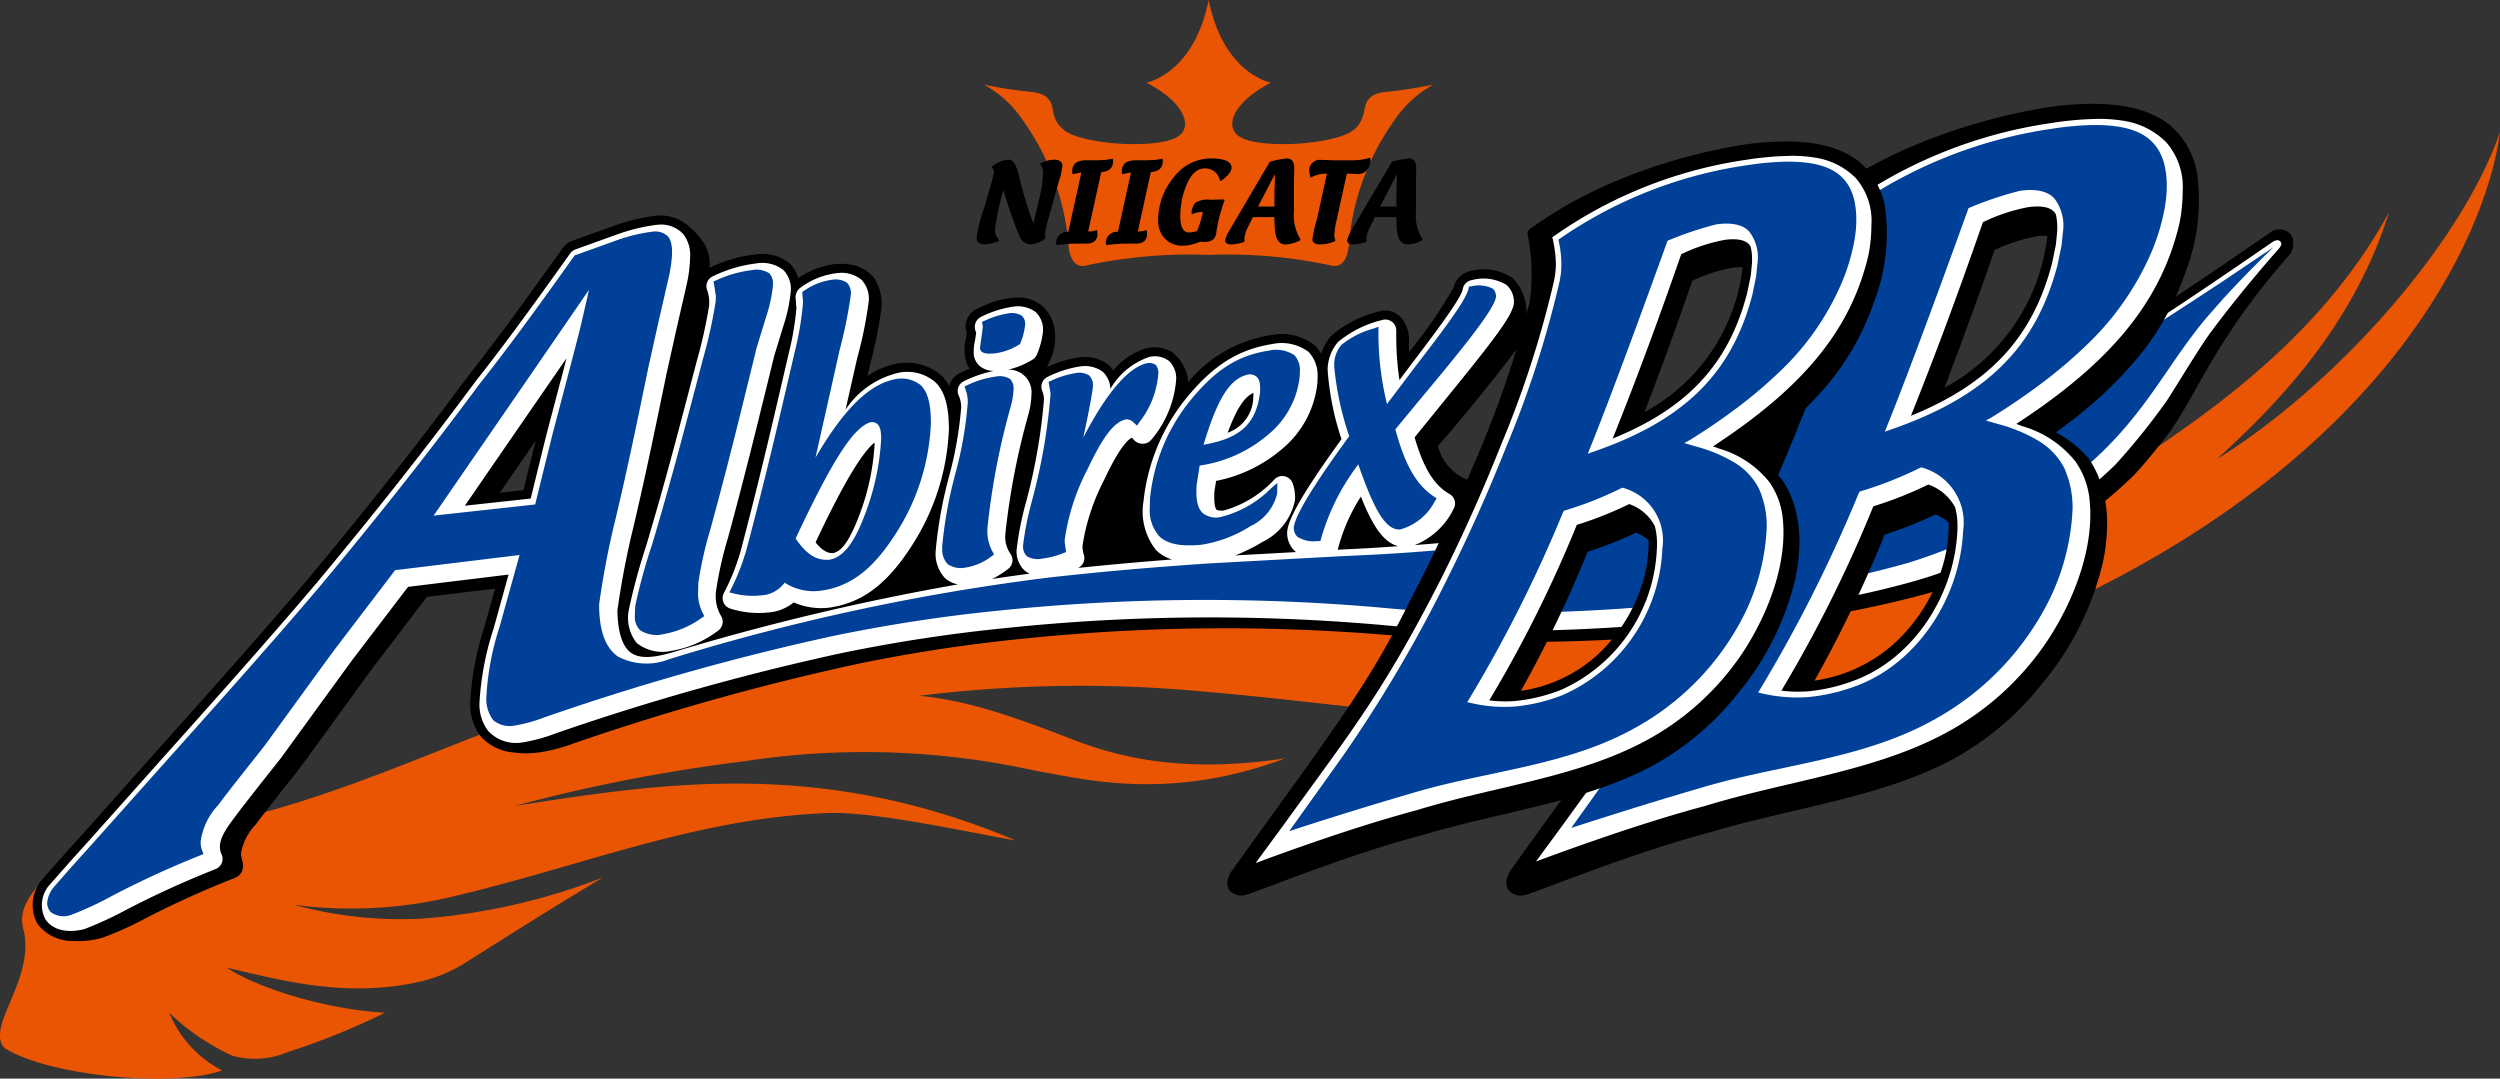
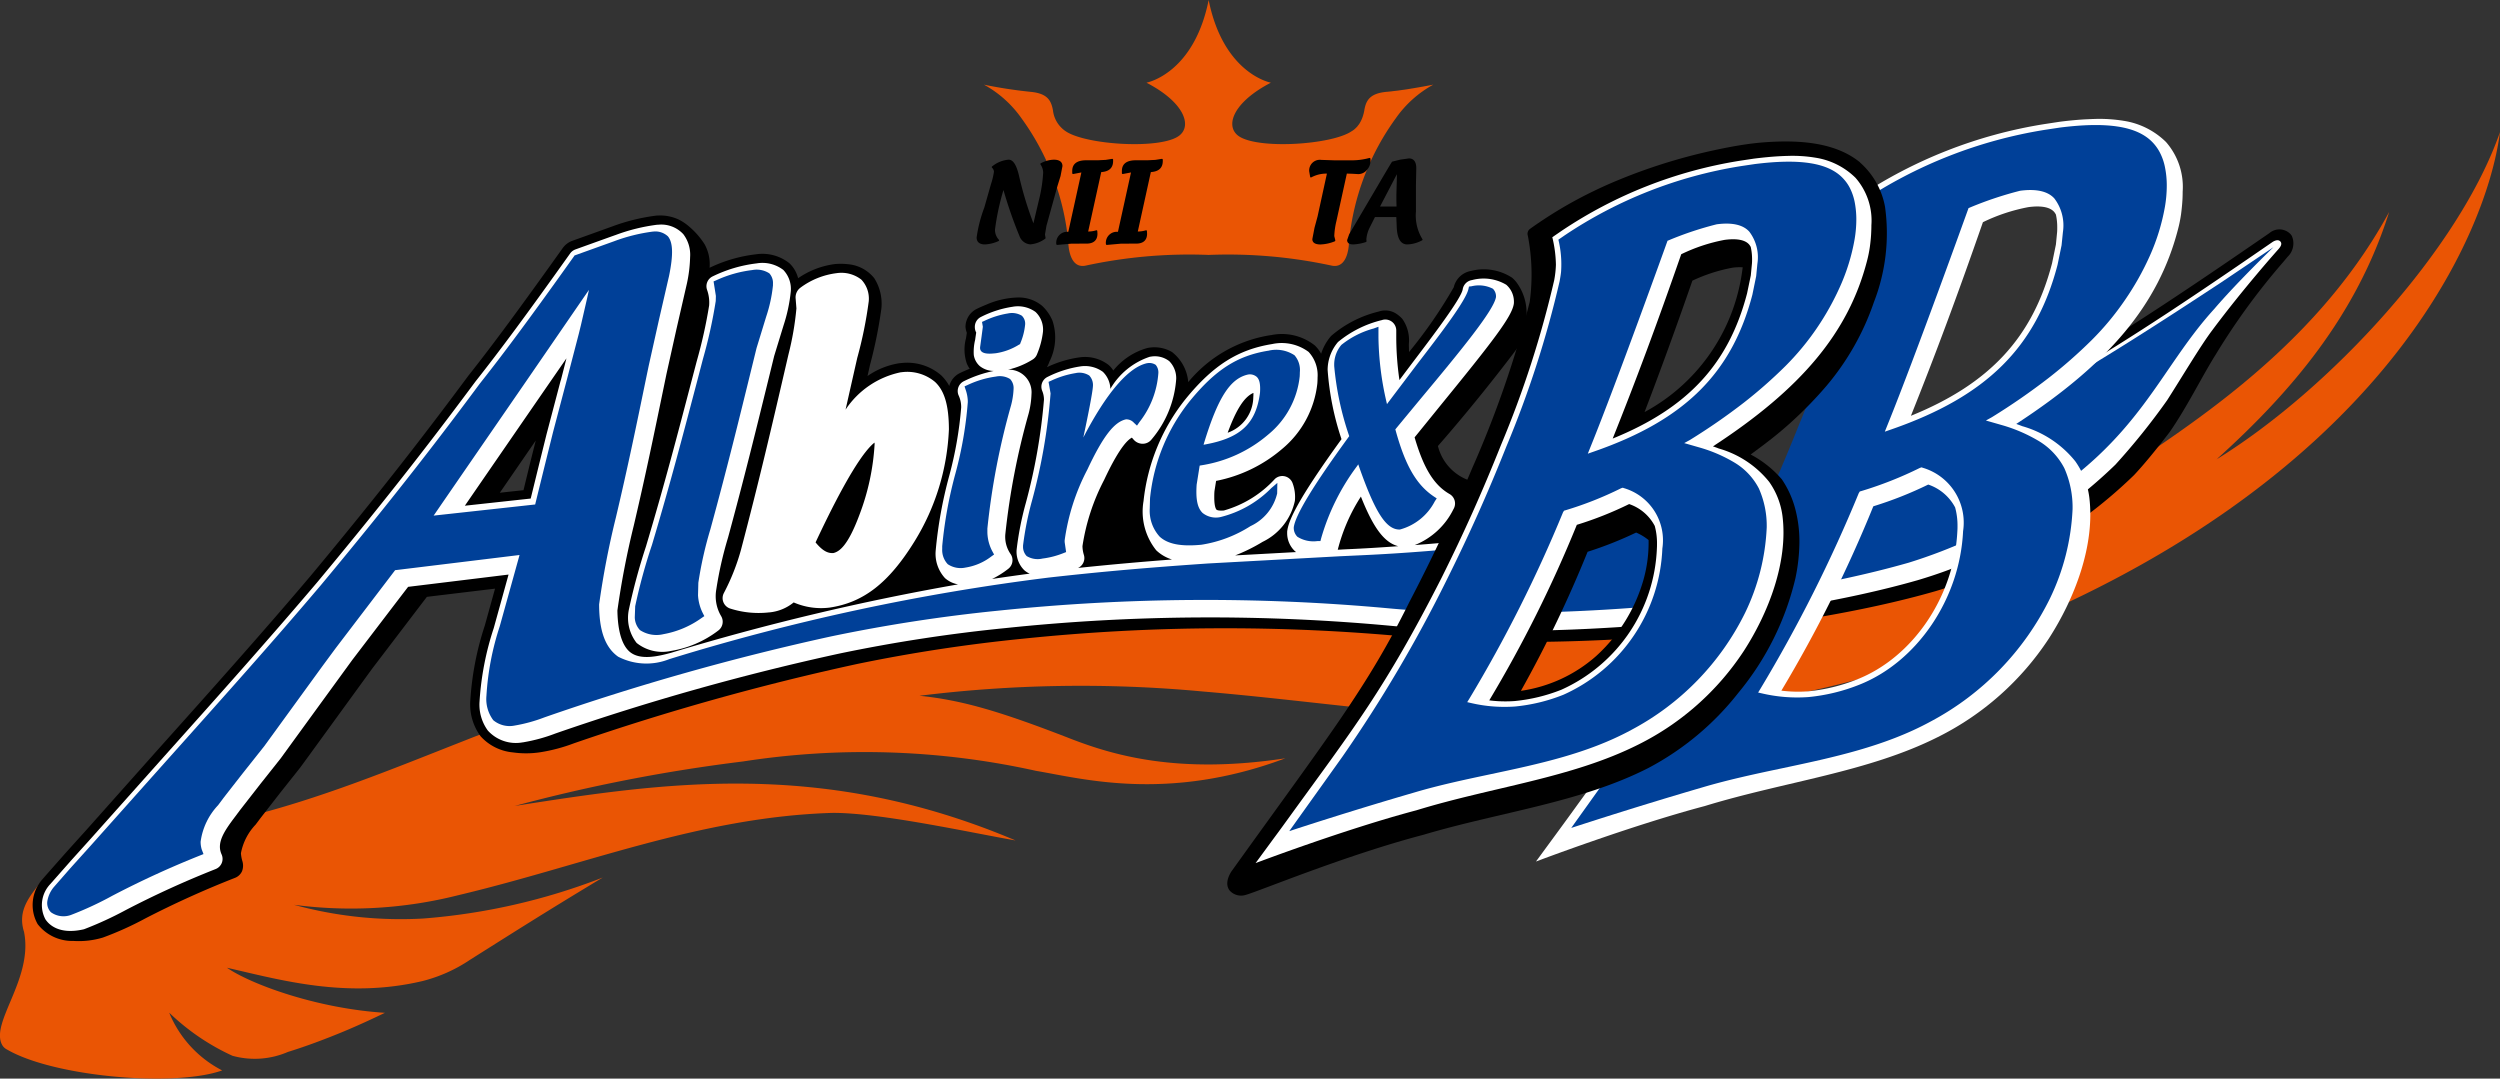
<svg xmlns="http://www.w3.org/2000/svg" width="187.311" height="80.814" viewBox="0 0 187.311 80.814">
  <rect x="0" y="0" width="187.311" height="80.814" fill="#333333" stroke="none" />
  <g id="albi_logo" transform="translate(-0.001 -0.002)">
    <path id="パス_245" data-name="パス 245" d="M187.312,9.893c-3.017,8.707-12.678,19.244-21.239,24.527,5.556-5.01,10.476-10.746,12.934-18.535C173,26.95,162.338,32.826,157.138,36.588c-7.672,5-16.239,7.795-26.556,9.016-.027,0-1.92.229-1.944.23a105.1,105.1,0,0,1-15.748.51c-5.844-.24-11.462-.49-17.372-.6a188.07,188.07,0,0,0-33.563,2.139A125.765,125.765,0,0,0,43.1,52.434c-11.661,3.871-21.3,9.43-33.994,10.283a10.221,10.221,0,0,0-5.768,3.037C2.216,67.137,1.288,68.182,1.8,69.817c.718,3.545-2.622,6.873-1.61,8.521a.84.84,0,0,0,.338.3c3.5,2.041,12.545,2.836,16.119,1.564a8.469,8.469,0,0,1-3.969-4.326,17.025,17.025,0,0,0,4.738,3.229,6.262,6.262,0,0,0,4.151-.285c1.43-.445,2.831-.973,4.214-1.547,1.033-.432,2.051-.9,3.059-1.387-5.1-.32-10.045-2.141-11.835-3.377,3.994.91,8.961,2.342,14.642,1A11.358,11.358,0,0,0,35.239,71.9c2.657-1.67,5.381-3.418,9.928-6.152A46.943,46.943,0,0,1,31.7,68.823a30.241,30.241,0,0,1-9.669-1.029,32.678,32.678,0,0,0,12.286-.715c9.462-2.246,18.087-5.858,28-6.17,3.559-.049,10.711,1.543,13.774,2.063-14.5-6.142-26.36-4.334-37.528-2.584a124.08,124.08,0,0,1,17.108-3.334,59.3,59.3,0,0,1,21.961.705c3.433.572,9.869,2.359,18.675-.943-8.01,1.219-12.865-.215-16.1-1.469C75,53.322,72.106,52.46,68.892,52.132a98.346,98.346,0,0,1,21.168-.326c5.919.5,11.534,1.271,17.459,1.764a90.9,90.9,0,0,0,40.748-5.586C178.14,36.486,186.291,17.85,187.312,9.893Z" fill="#ea5504" />
    <path id="パス_246" data-name="パス 246" d="M171.714,17.678a1.081,1.081,0,0,0-.1-.137,1.154,1.154,0,0,0-1.579-.074c-11,7.58-20.213,13.646-30.1,16.965-8.3,2.488-20.116,4.465-30.986,5.475a9.188,9.188,0,0,0,.933-1.291.541.541,0,0,0,.08-.285.531.531,0,0,0-.251-.453,7.215,7.215,0,0,0,.916-1.705c-.235-.6-.229-.037-.514-.166a3.664,3.664,0,0,1-2.377-2.588c2.727-3.109,5.356-6.5,6.359-7.891.353-1.25.572-2.068.572-2.068l-.262.252a1.029,1.029,0,0,1-.018-.26c-.009-.133-.015-.266-.028-.4a3.846,3.846,0,0,0-.712-1.863,2.174,2.174,0,0,0-.359-.383,3.883,3.883,0,0,0-3.092-.5,1.608,1.608,0,0,0-1.284,1.273l.012-.057a35.03,35.03,0,0,1-3.354,4.858c0-.2-.011-.4-.011-.611a2.766,2.766,0,0,0-.489-1.873,2.369,2.369,0,0,0-.4-.352,1.506,1.506,0,0,0-1.367-.2,8.522,8.522,0,0,0-3.556,1.818.93.93,0,0,0-.073.082,3.814,3.814,0,0,0-.688,1.262,2.554,2.554,0,0,0-.472-.621,3.966,3.966,0,0,0-3.27-.775c-.028,0-.058.006-.085.01a9.975,9.975,0,0,0-6.13,3.512,3.189,3.189,0,0,0-1.215-2.254,2.6,2.6,0,0,0-1.652-.334,1.667,1.667,0,0,0-.2.033,5.01,5.01,0,0,0-2.547,1.685,1.96,1.96,0,0,0-.349-.412,2.885,2.885,0,0,0-2.235-.564c-.025,0-.051.006-.076.01a8.442,8.442,0,0,0-2.315.719,2.615,2.615,0,0,0,.2-.447c0-.01.014-.018.018-.029a4,4,0,0,0,.2-3.006,3.29,3.29,0,0,0-.769-1.111,2.751,2.751,0,0,0-1.834-.631,6.3,6.3,0,0,0-2.342.531c-.241.1-.481.2-.717.318a1.5,1.5,0,0,0-.775.877,1.458,1.458,0,0,0-.081.486,1.6,1.6,0,0,0,.1.432c-.018.125-.061.41-.061.41a3.234,3.234,0,0,0,.071,1.926c.014.033.184.369.213.355-.237.1-.48.2-.738.326a1.5,1.5,0,0,0-.8.971,3.279,3.279,0,0,0-.606-.8,3.887,3.887,0,0,0-3.02-.916,1.409,1.409,0,0,0-.158.016A5.708,5.708,0,0,0,65,28.176l.182-.818a34.354,34.354,0,0,0,.855-4.228,3.562,3.562,0,0,0-.53-2.279A2.821,2.821,0,0,0,63.554,19.8a4.8,4.8,0,0,0-.913-.02.569.569,0,0,0-.083.006A6.252,6.252,0,0,0,59.8,20.847a2.353,2.353,0,0,0-.645-1.115,3.244,3.244,0,0,0-2.517-.676,10.856,10.856,0,0,0-3.469,1.008c0-.063.006-.127.006-.184a3.064,3.064,0,0,0-.385-1.582A5.858,5.858,0,0,0,51.66,17a3.626,3.626,0,0,0-.832-.56,3.277,3.277,0,0,0-1.538-.289c-.041,0-.082,0-.122.006a14.7,14.7,0,0,0-3.265.8c-.026.012-3.024,1.088-3.024,1.088a1.515,1.515,0,0,0-.717.545c-3.2,4.488-5.243,7.258-7.068,9.561-2.741,3.693-6.267,8.332-11.849,15.031-3.66,4.324-7.661,8.793-11.53,13.113L6.272,62.41c0-.006-1.378,1.525-1.378,1.525L3.247,65.8a.494.494,0,0,0-.042.051,2.909,2.909,0,0,0-.383,3.389A3.265,3.265,0,0,0,5.488,70.5a6.253,6.253,0,0,0,2.228-.254A24.158,24.158,0,0,0,10.9,68.809a71.5,71.5,0,0,1,6.706-3.033.951.951,0,0,0,.529-.5,1.151,1.151,0,0,0,.018-.779,2.593,2.593,0,0,1-.1-.57,4.236,4.236,0,0,1,1.1-2.141s.34-.453.34-.453c.011-.016,1.525-1.961,1.525-1.961.017-.02,1.524-1.92,1.524-1.92l-.031.035c.053-.066.426-.576,5.344-7.346,0,0,3.4-4.465,4.13-5.42.284-.035,3.055-.369,5.107-.615-.383,1.379-.763,2.752-.763,2.752a22.369,22.369,0,0,0-1.094,5.682,4.017,4.017,0,0,0,.777,2.629,3.72,3.72,0,0,0,2.412,1.205,7.024,7.024,0,0,0,2.056-.01A12.633,12.633,0,0,0,43,55.694a185.824,185.824,0,0,1,21.228-5.945,119.768,119.768,0,0,1,12.4-1.891,147.11,147.11,0,0,1,28.994-.131C117.193,48.836,134.206,47.4,145,44.3a35.986,35.986,0,0,0,14.892-8.7q1.026-1.089,2.645-3.191c.707-1.008,1.381-2.188,2.011-3.309.524-.935,1.019-1.826,1.47-2.543a50.479,50.479,0,0,1,5.042-6.91c.114-.135.222-.266.342-.408A1.387,1.387,0,0,0,171.714,17.678ZM39.724,34.672c0,.008-.285,1.164-.5,2.057-.5.053-1.026.109-1.776.193l2.693-3.912Z" />
    <g id="グループ_95" data-name="グループ 95">
      <path id="パス_247" data-name="パス 247" d="M47.125,45.645a3.052,3.052,0,0,0,.575,2.529,3.085,3.085,0,0,0,2.569.6A7.913,7.913,0,0,0,53.8,47.258a.821.821,0,0,0,.228-1.1,2.926,2.926,0,0,1-.358-2,27.842,27.842,0,0,1,.878-3.873c1.215-4.463,2.067-7.941,3.056-11.969l.4-1.633c-.008.023.7-2.287.7-2.287a11.969,11.969,0,0,0,.543-2.529,2.066,2.066,0,0,0-.557-1.641,2.585,2.585,0,0,0-2-.49,10.253,10.253,0,0,0-3.28.967.819.819,0,0,0-.436,1.006,2.835,2.835,0,0,1,.159,1.178A36.786,36.786,0,0,1,52.2,27.08l-.347,1.32c-1.113,4.256-2.075,7.932-3.449,12.531A45.719,45.719,0,0,0,47.125,45.645Z" fill="#fff" />
      <path id="パス_248" data-name="パス 248" d="M59.076,26.561l-.162.7c-1.086,4.684-2.023,8.727-3.4,13.951a16.116,16.116,0,0,1-1.281,3.229.821.821,0,0,0,.489,1.16,6.962,6.962,0,0,0,2.87.287l.025,0a3.374,3.374,0,0,0,1.85-.75,5.152,5.152,0,0,0,2.681.389c2.561-.377,4.453-1.859,6.373-4.961a17.317,17.317,0,0,0,2.577-8.41c-.01-1.789-.33-2.869-1.036-3.535a3.235,3.235,0,0,0-2.515-.73.43.43,0,0,0-.087.01,6.56,6.56,0,0,0-4.106,2.793c.4-1.773.874-3.867.874-3.867a31.1,31.1,0,0,0,.864-4.254v-.008a2.072,2.072,0,0,0-.556-1.613,2.431,2.431,0,0,0-1.85-.484,5.71,5.71,0,0,0-2.72,1.094.9.9,0,0,0-.353.8l.059.748A22,22,0,0,1,59.076,26.561Zm6.448,6.6c0,.047.006.063.006.121A17.6,17.6,0,0,1,64.384,38.6c-.855,2.289-1.488,2.732-1.948,2.84-.357.018-.75-.094-1.329-.8C62.122,38.477,64.192,34.211,65.524,33.162Z" fill="#fff" />
      <path id="パス_249" data-name="パス 249" d="M170.713,18.67c.2-.225.29-.43.126-.592-.154-.139-.362-.064-.541.035-10.99,7.576-20.216,13.635-30.149,16.969-9.109,2.734-22.288,4.855-34.15,5.76a5.5,5.5,0,0,0,2.9-2.688.822.822,0,0,0,.12-.426.834.834,0,0,0-.025-.205.816.816,0,0,0-.389-.508c-1.174-.674-1.943-1.943-2.616-4.244.421-.517,1.893-2.334,1.893-2.334,3.928-4.818,5.422-6.73,5.543-7.689a.7.7,0,0,0,.006-.1v-.037a1.677,1.677,0,0,0-.576-1.275,3.331,3.331,0,0,0-2.562-.35.831.831,0,0,0-.7.695c-.108.684-2.251,3.506-3.815,5.566,0,0-.468.621-.925,1.232a22.484,22.484,0,0,1-.238-3.326c0-.125,0-.389,0-.389a.819.819,0,0,0-1.085-.777,8.181,8.181,0,0,0-3.279,1.639,3.241,3.241,0,0,0-.778,2.088,20.9,20.9,0,0,0,1.039,5.191c-3.411,4.713-3.986,6.162-4.071,6.926,0,.031,0,.06,0,.092,0,.014,0,.025,0,.041a1.841,1.841,0,0,0,.578,1.33c.028.027.062.047.092.072l-4.566.25A12.929,12.929,0,0,0,94.6,40.6a4.444,4.444,0,0,0,2.42-3.076,2.945,2.945,0,0,0-.163-1.295.82.82,0,0,0-1.334-.344A8.2,8.2,0,0,1,91.7,38.25c-.326.027-.5-.012-.553-.063-.032-.031-.168-.205-.168-.918,0-.141,0-.3.017-.484,0,0,.064-.4.12-.752a10.772,10.772,0,0,0,4.922-2.373l.025-.021a7.414,7.414,0,0,0,2.64-4.916c.01-.135.016-.281.016-.432a2.572,2.572,0,0,0-.671-1.922,3.381,3.381,0,0,0-2.726-.59c-2.565.412-4.426,1.594-6.465,4.086a14.718,14.718,0,0,0-3.177,7.68,4.64,4.64,0,0,0,.952,3.689,2.979,2.979,0,0,0,1.179.688c-2.271.174-4.528.371-7.038.633a.813.813,0,0,0,.443-.957,2.411,2.411,0,0,1-.111-.656v-.025a15.78,15.78,0,0,1,1.619-4.951c.333-.705,1.311-2.768,2.083-3.174.065.076.139.158.139.158a.891.891,0,0,0,.676.3.837.837,0,0,0,.646-.309A7.842,7.842,0,0,0,88.127,28.4a1.809,1.809,0,0,0-.522-1.34,1.756,1.756,0,0,0-1.365-.34.973.973,0,0,0-.108.018,5.382,5.382,0,0,0-2.938,2.4,1.858,1.858,0,0,0-.561-1.277,2.281,2.281,0,0,0-1.726-.4,8.185,8.185,0,0,0-2.409.775.82.82,0,0,0-.415,1.041,1.732,1.732,0,0,1,.137.668,43.2,43.2,0,0,1-1.373,7.789,22.836,22.836,0,0,0-.679,3.482,1.951,1.951,0,0,0,.582,1.514,1.546,1.546,0,0,0,.4.252c-.951.127-1.888.258-2.817.4a6.834,6.834,0,0,0,1.207-.758A.817.817,0,0,0,75.71,41.5a2.259,2.259,0,0,1-.385-1.479A54.179,54.179,0,0,1,77.068,31a6.615,6.615,0,0,0,.217-1.469A1.694,1.694,0,0,0,75.526,27.7a5.948,5.948,0,0,0,1.825-.748.8.8,0,0,0,.353-.42,6.086,6.086,0,0,0,.44-1.662,1.822,1.822,0,0,0-.555-1.494,2.246,2.246,0,0,0-1.724-.389,7.8,7.8,0,0,0-2.367.762.825.825,0,0,0-.458.754.851.851,0,0,0,.079.367l.024.051c-.015.084-.081.547-.081.547a3.773,3.773,0,0,0-.1,1.135,1.382,1.382,0,0,0,.449.828,1.688,1.688,0,0,0,1.053.363,9.069,9.069,0,0,0-2.239.766.821.821,0,0,0-.4,1.068,2.074,2.074,0,0,1,.192.9,28.343,28.343,0,0,1-.894,5.119,32.435,32.435,0,0,0-1.017,5.617,2.7,2.7,0,0,0,.7,2.055,2,2,0,0,0,.978.467,182.677,182.677,0,0,0-21.506,5.127c-1.078.3-2.291.531-3.03-.023-.785-.592-.972-2.029-.988-3.15a63.027,63.027,0,0,1,1.224-6.35c.872-3.713,1.493-6.721,2.211-10.2l.243-1.176.747-3.359.775-3.379a10.4,10.4,0,0,0,.247-2.01,2.542,2.542,0,0,0-.508-1.717,2.246,2.246,0,0,0-1.893-.709.366.366,0,0,0-.067,0,13.857,13.857,0,0,0-3.114.77c-.015,0-3.015,1.082-3.015,1.082a.842.842,0,0,0-.392.3c-3.2,4.5-5.256,7.274-7.089,9.59-2.733,3.68-6.266,8.328-11.859,15.045C20.1,47.956,16.1,52.429,12.229,56.755l-5.441,6.1L5.4,64.393,3.774,66.235A2.282,2.282,0,0,0,3.4,68.874c.237.367.987,1.178,2.841.764a.64.64,0,0,0,.075-.021A26.556,26.556,0,0,0,9.4,68.2a71.406,71.406,0,0,1,6.751-3.082.818.818,0,0,0,.453-1.1c-.392-.867.179-1.727,1.029-2.848l.345-.463c.006-.006,1.546-1.984,1.546-1.984l1.53-1.928c0-.008,5.325-7.324,5.325-7.324-.011.016,3.313-4.348,4.2-5.5.543-.066,5.784-.705,7.525-.92-.387,1.4-1.108,4.006-1.108,4.006a21.8,21.8,0,0,0-1.066,5.512,3.289,3.289,0,0,0,.625,2.174,2.834,2.834,0,0,0,2.6.881.5.5,0,0,0,.076-.01,12.507,12.507,0,0,0,2.391-.658A185.1,185.1,0,0,1,62.89,48.97a118.485,118.485,0,0,1,12.429-1.908,146.964,146.964,0,0,1,29.044-.158c11.556,1.1,28.545-.344,39.327-3.434A35.861,35.861,0,0,0,158.5,34.812a50.116,50.116,0,0,0,3.874-4.824c1.023-1.594,2.513-4.1,3.372-5.232C168.115,21.57,170.713,18.668,170.713,18.67Zm-76.8,10.768c0,.029,0,.039,0,.074,0,.066,0,.146-.009.24a2.871,2.871,0,0,1-1.919,2.672C92.633,30.656,93.239,29.725,93.917,29.438Zm-51.9-.94-1.066,4.053-.566,2.287c0,.006-.4,1.635-.617,2.518l-4.934.537c1.36-1.977,4.569-6.635,4.569-6.635s1.536-2.227,3.043-4.408C42.234,27.674,42.02,28.5,42.02,28.5Zm58.891,12.656s-.39.021-.39.021l-.282.016a13.42,13.42,0,0,1,1.734-3.983c.854,2.146,1.67,3.436,2.8,3.717C103.48,41.018,102.188,41.1,100.911,41.154Z" fill="#fff" />
    </g>
    <g id="グループ_96" data-name="グループ 96">
      <path id="パス_250" data-name="パス 250" d="M47.592,45.424c0,.012-.03.822-.03.822a1.435,1.435,0,0,0,.387.965,2.248,2.248,0,0,0,1.761.305A7.014,7.014,0,0,0,52.573,46.3l.2-.135-.107-.209A3.388,3.388,0,0,1,52.3,44.6l.024-.935a28.445,28.445,0,0,1,.907-4.024c1.247-4.557,2.125-8.139,3.142-12.289l.315-1.283c0,.008.044-.141.721-2.348a10.826,10.826,0,0,0,.506-2.336V21.27a1.071,1.071,0,0,0-.271-.787,1.738,1.738,0,0,0-1.292-.244l-.01,0a8.956,8.956,0,0,0-2.686.768l-.191.08.037.23.136.859s-.01.377-.01.377a36.186,36.186,0,0,1-.963,4.359l-.122.469-.287,1.1c-1.1,4.17-2.038,7.767-3.4,12.326A41.807,41.807,0,0,0,47.592,45.424Z" fill="#004098" />
-       <path id="パス_251" data-name="パス 251" d="M54.8,44.09l-.149.3.326.078a5.87,5.87,0,0,0,2.062.141,2.311,2.311,0,0,0,1.7-.887l.049-.064c.042.029.091.057.091.057a3.981,3.981,0,0,0,2.719.529c2.232-.332,3.933-1.69,5.7-4.549a16.477,16.477,0,0,0,2.45-7.988c0-1.475-.243-2.354-.777-2.857A2.3,2.3,0,0,0,67.2,28.39c-2.011.324-3.947,2.211-6.1,5.9.487-2.164,1.323-5.883,1.323-5.883l.487-2.185A35.226,35.226,0,0,0,63.75,22.1V22.08a1.163,1.163,0,0,0-.273-.881,1.514,1.514,0,0,0-1.139-.234H62.32a4.745,4.745,0,0,0-2.08.828l-.133.084.054.66v.2a23.082,23.082,0,0,1-.614,3.627l-.168.723c-1.037,4.473-2.017,8.7-3.416,13.971A16.812,16.812,0,0,1,54.8,44.09ZM65.287,31.629a.612.612,0,0,1,.458.152c.194.184.275.51.275,1.119a18.419,18.419,0,0,1-1.2,5.609C64,40.7,63.2,41.73,62.159,41.939c-.983.072-1.691-.363-2.524-1.555a.325.325,0,0,0-.024-.037l.018-.035c2.769-5.9,4.343-8.328,5.614-8.68Z" fill="#004098" />
      <path id="パス_252" data-name="パス 252" d="M74.605,26.469a4.541,4.541,0,0,0,1.736-.639l.087-.047.033-.092a4.776,4.776,0,0,0,.347-1.367.816.816,0,0,0-.251-.67,1.43,1.43,0,0,0-1.032-.168,6.5,6.5,0,0,0-1.757.551l-.19.084.062.365s-.1.762-.1.762l-.1.729C73.347,26.613,74.234,26.506,74.605,26.469Z" fill="#004098" />
      <path id="パス_253" data-name="パス 253" d="M71.012,42.275a1.737,1.737,0,0,0,1.328.252,4.264,4.264,0,0,0,1.947-.84l.195-.139-.115-.211a3.169,3.169,0,0,1-.387-1.451V39.6a54.081,54.081,0,0,1,1.771-9.217,5.741,5.741,0,0,0,.193-1.264.979.979,0,0,0-.262-.717,1.45,1.45,0,0,0-1.072-.184l-.012,0a7.3,7.3,0,0,0-2.107.633l-.223.1.076.23a2.877,2.877,0,0,1,.169.859c0,.043,0,.094,0,.094a28.743,28.743,0,0,1-.923,5.33,32.039,32.039,0,0,0-.994,5.457l0,.207A1.548,1.548,0,0,0,71.012,42.275Z" fill="#004098" />
      <path id="パス_254" data-name="パス 254" d="M76.652,40.873v.064a1,1,0,0,0,.271.727,1.576,1.576,0,0,0,1.184.188,6.314,6.314,0,0,0,1.572-.408l.2-.078-.109-.75v-.129a16.2,16.2,0,0,1,1.7-5.3c1.171-2.492,2.014-3.58,2.9-3.766a.767.767,0,0,1,.592.26l.227.211.177-.256a6.713,6.713,0,0,0,1.424-3.674.869.869,0,0,0-.2-.623.86.86,0,0,0-.644-.123l-.019,0-.019.006c-1.39.328-3.025,2.256-4.74,5.558.343-1.6.7-3.392.721-3.855a1.037,1.037,0,0,0-.277-.787,1.366,1.366,0,0,0-1.032-.18,6.9,6.9,0,0,0-1.828.57l-.19.084.042.234.11.635a43.069,43.069,0,0,1-1.4,8.068A23.085,23.085,0,0,0,76.652,40.873Z" fill="#004098" />
      <path id="パス_255" data-name="パス 255" d="M86.145,38.109a2.888,2.888,0,0,0,.742,2.1c.611.563,1.607.756,3.135.606a9.554,9.554,0,0,0,3.67-1.393,3.612,3.612,0,0,0,2-2.449l0-.018.014-.773-.454.391a8.044,8.044,0,0,1-3.824,2.174,1.6,1.6,0,0,1-1.322-.311c-.388-.375-.522-1.014-.446-2.127,0,.008.218-1.373.218-1.373s.006-.031.01-.049l.05-.01a10.085,10.085,0,0,0,5.087-2.32A6.518,6.518,0,0,0,97.381,28.2c.006-.109.01-.209.01-.305a1.68,1.68,0,0,0-.4-1.275,2.486,2.486,0,0,0-1.969-.338l-.017,0c-2.3.373-3.942,1.428-5.849,3.758a13.827,13.827,0,0,0-2.982,7.223C86.165,37.277,86.145,38.109,86.145,38.109Zm4.031-4.785.043-.145c1.028-3.365,1.942-4.8,3.261-5.109a.783.783,0,0,1,.68.168c.212.2.286.557.247,1.178-.289,2.3-1.43,3.391-4.067,3.879Z" fill="#004098" />
      <path id="パス_256" data-name="パス 256" d="M101.078,32.641s.007.021.014.041c-.012.014-.03.039-.03.039-2.642,3.625-3.994,5.846-4.125,6.779a.934.934,0,0,0,.273.721,2.269,2.269,0,0,0,1.525.318l.2,0,.051-.2a16.676,16.676,0,0,1,2.681-5.4s.053-.072.1-.148c.025.074.064.186.064.186,1.214,3.453,2.041,4.725,3.055,4.7a4.166,4.166,0,0,0,2.615-2.111l.146-.221-.22-.146c-1.312-.885-2.144-2.332-2.871-4.992a.324.324,0,0,1-.01-.035c.009-.014,1.85-2.238,1.85-2.238,3.124-3.742,5.524-6.678,5.69-7.672a.8.8,0,0,0-.232-.627,2.3,2.3,0,0,0-1.6-.184l-.191.021-.041.186c-.2.885-2.058,3.309-3.859,5.65l-2.12,2.805s-.062.084-.123.168c-.02-.082-.049-.211-.049-.211a22.51,22.51,0,0,1-.59-4.781v-.805l-.36.131a6.639,6.639,0,0,0-2.417,1.227,2.282,2.282,0,0,0-.539,1.5l0,.082A22.236,22.236,0,0,0,101.078,32.641Z" fill="#004098" />
-       <path id="パス_257" data-name="パス 257" d="M32.612,38.457h0v0h0Z" fill="#004098" />
      <path id="パス_258" data-name="パス 258" d="M166.444,21.146c-9.09,5.984-17.949,11.578-26.417,14.406-10.179,3.061-25.88,5.49-37.907,6.047l-1.722.08-9.879.541c-4.726.324-8.084.623-11.984,1.061a165.378,165.378,0,0,0-28.4,6.111,4.615,4.615,0,0,1-3.817-.186c-.97-.686-1.425-1.934-1.428-3.924a63.163,63.163,0,0,1,1.256-6.508c.9-3.8,1.558-7,2.258-10.4l.2-.961.755-3.387.774-3.367c.321-1.578.294-2.486-.089-2.949a1.377,1.377,0,0,0-1.106-.357l-.022,0a13.089,13.089,0,0,0-2.9.723s-2.97,1.068-2.97,1.068L43,19.216c-3.129,4.4-5.239,7.246-7.053,9.533-2.546,3.434-6.192,8.242-11.885,15.072-3.563,4.211-7.377,8.471-11.415,12.984L7.02,63.111c0,.006-1.752,1.945-1.752,1.945L4.022,66.48a2.22,2.22,0,0,0-.474,1.043.984.984,0,0,0,.268.828,1.618,1.618,0,0,0,1.541.188,24.928,24.928,0,0,0,3.068-1.428l.114-.059A70.611,70.611,0,0,1,15,64.093l.248-.1-.133-.348a2.01,2.01,0,0,1-.083-.578,4.936,4.936,0,0,1,1.308-2.734l.361-.482c0-.01,1.531-1.965,1.531-1.965L19.8,55.909l4.349-5.984,1.007-1.365s4.44-5.822,4.449-5.838c.214-.023,8.6-1.049,9.321-1.137-.016.057-.038.143-.038.143l-1.447,5.209a20.458,20.458,0,0,0-.994,5.195,2.641,2.641,0,0,0,.514,1.832,1.911,1.911,0,0,0,1.6.4,11.572,11.572,0,0,0,2.234-.615,186.362,186.362,0,0,1,21.44-6.057,119.2,119.2,0,0,1,12.541-1.934,150.175,150.175,0,0,1,29.241-.18c9.821.93,26.882.053,39-3.42a38.7,38.7,0,0,0,9.261-4.283c8.1-4.971,9.463-10.162,13.626-14.726,1.729-2.024,4.436-4.627,4.436-4.627ZM39.4,28.6s3.214-4.676,4.728-6.881c-.07.324-.142.648-.142.648l-.461,2c-.012.047-.156.635-.156.635L42.5,28.344l-1.062,4.031s-.571,2.3-.571,2.3S40.1,37.781,40.1,37.8l-.06.006-7.55.828.126-.18v0h0C32.617,38.445,39.4,28.6,39.4,28.6Z" fill="#004098" />
    </g>
    <path id="パス_259" data-name="パス 259" d="M106.707,6.471c-.068.016-.137.027-.206.037-.149.029-.294.055-.434.076-.063.012-.128.023-.19.033-.18.029-.353.059-.515.084a.135.135,0,0,0-.041.006l-.473.066-.136.02-.318.035-.117.016c-.132.016-.258.027-.374.037-1.288.117-1.552.658-1.682,1.379,0,.01,0,.018,0,.025,0,.027-.012.055-.018.08-.01.053-.021.1-.034.15-.009.033-.019.064-.027.1s-.028.09-.044.137-.023.068-.036.1c-.018.045-.036.088-.057.131a1,1,0,0,1-.046.1c-.021.041-.046.082-.069.123a1.026,1.026,0,0,1-.057.092c-.027.039-.058.08-.089.119s-.041.053-.064.08a1.418,1.418,0,0,1-.117.115.552.552,0,0,1-.065.063,1.3,1.3,0,0,1-.215.152c-1.5,1.043-7.238,1.4-8.553.311-.93-.769-.3-2.494,2.492-3.941,0,0-3.549-.643-4.663-6.193-1.114,5.551-4.661,6.193-4.661,6.193,2.794,1.447,3.421,3.172,2.49,3.941-1.314,1.09-7.05.732-8.553-.311a2.178,2.178,0,0,1-.942-1.564C78.757,7.54,78.493,7,77.206,6.882a35.1,35.1,0,0,1-3.484-.537,8.326,8.326,0,0,1,2.8,2.5,18.819,18.819,0,0,1,3.521,9.3s0,2.012,1.282,1.762a36.7,36.7,0,0,1,9.233-.805,36.692,36.692,0,0,1,9.234.805c1.28.25,1.28-1.762,1.28-1.762a18.818,18.818,0,0,1,3.522-9.3,8.312,8.312,0,0,1,2.794-2.5C107.149,6.389,106.926,6.434,106.707,6.471Z" fill="#ea5504" />
    <g id="グループ_97" data-name="グループ 97">
      <path id="パス_260" data-name="パス 260" d="M79.234,13.928l.228-.734.143-.746c0-.219-.113-.482-.65-.482a2.172,2.172,0,0,0-.972.268.067.067,0,0,0-.032.043.037.037,0,0,0,0,.008.078.078,0,0,0,.009.041,1.085,1.085,0,0,1,.2.611,10.935,10.935,0,0,1-.31,2.023s-.306,1.289-.42,1.775a26.116,26.116,0,0,1-1.085-3.588c-.19-.8-.443-1.182-.772-1.182a2.242,2.242,0,0,0-1.238.506.062.062,0,0,0-.026.045.058.058,0,0,0,.018.049.452.452,0,0,1,.146.3,5.563,5.563,0,0,1-.231.957l-.493,1.734a10.324,10.324,0,0,0-.574,2.236c0,.238.108.524.622.524a2.757,2.757,0,0,0,1.021-.254.064.064,0,0,0,.036-.043.051.051,0,0,0,0-.01.068.068,0,0,0-.016-.047,1.093,1.093,0,0,1-.288-.756,18.393,18.393,0,0,1,.635-2.967,32.516,32.516,0,0,0,1.209,3.473.936.936,0,0,0,.8.6,2.193,2.193,0,0,0,1.119-.426.071.071,0,0,0,.025-.07l-.044-.238.111-.656Z" />
      <path id="パス_261" data-name="パス 261" d="M83.4,12.064l0-.1a.072.072,0,0,0-.026-.049.083.083,0,0,0-.054-.01l-.475.076-.578.029h-.9c-.685.006-1.03.277-1.03.805l0,.164a.071.071,0,0,0,.027.049.082.082,0,0,0,.058.01s.464-.088.6-.115c-.038.178-.96,4.371-.978,4.449a.821.821,0,0,0-.9.92.066.066,0,0,0,.023.045.078.078,0,0,0,.051.016l1.029-.092.778-.006.383,0c.536,0,.819-.26.819-.742l-.011-.2a.073.073,0,0,0-.028-.049.068.068,0,0,0-.056-.006,2,2,0,0,1-.6.09c.038-.168.962-4.375.979-4.453C83.1,12.858,83.4,12.58,83.4,12.064Z" />
      <path id="パス_262" data-name="パス 262" d="M87.122,12.064l0-.1a.077.077,0,0,0-.027-.049.084.084,0,0,0-.054-.01l-.474.076-.579.029h-.9c-.684.006-1.03.277-1.03.805l0,.164a.067.067,0,0,0,.027.049.078.078,0,0,0,.056.01s.466-.088.6-.115c-.039.178-.96,4.371-.979,4.449a.822.822,0,0,0-.9.92.06.06,0,0,0,.024.045.073.073,0,0,0,.05.016l1.029-.092.779-.006.383,0c.535,0,.818-.26.818-.742l-.011-.2a.069.069,0,0,0-.028-.049.069.069,0,0,0-.056-.006,2,2,0,0,1-.6.09c.038-.168.96-4.375.978-4.453C86.818,12.858,87.122,12.58,87.122,12.064Z" />
-       <path id="パス_263" data-name="パス 263" d="M91.685,14.945l-1.007.023a1.723,1.723,0,0,0-1.12.231,1.292,1.292,0,0,0-.283.767.058.058,0,0,0,.024.055.062.062,0,0,0,.061.012,2.059,2.059,0,0,1,.765-.15,8.3,8.3,0,0,1-.43,1.428,2.325,2.325,0,0,1-.589.111c-.451,0-.671-.4-.671-1.213a5.98,5.98,0,0,1,.514-2.461c.333-.748.776-1.129,1.319-1.129a1.132,1.132,0,0,1,1.137.9.063.063,0,0,0,.039.039.067.067,0,0,0,.058-.01c.516-.381.769-.7.769-.975,0-.465-.52-.7-1.543-.7a3.49,3.49,0,0,0-2.806,1.445,5.006,5.006,0,0,0-1.148,3.2,1.9,1.9,0,0,0,.506,1.361,1.792,1.792,0,0,0,1.346.531,3.31,3.31,0,0,0,1.309-.305c-.029.006.331.024.331.024.543,0,.845-.26.872-.754a12.011,12.011,0,0,1,.608-2.346.057.057,0,0,0-.008-.057A.067.067,0,0,0,91.685,14.945Z" />
-       <path id="パス_264" data-name="パス 264" d="M96.948,15.842v-2.01l.025-1.231c0-.6-.3-.73-.549-.73l-.643.09-.617.152c-.041.027-1.014,1.693-1.014,1.693l-2.206,3.752-.152.43c0,.15.079.328.454.328a3.462,3.462,0,0,0,.955-.18.073.073,0,0,0,.044-.072l-.012-.133a2.345,2.345,0,0,1,.251-.881s.344-.686.392-.783h1.6c0,.1.032.766.032.766.038.852.305,1.283.789,1.283a2.492,2.492,0,0,0,1.111-.307.059.059,0,0,0,.032-.043.064.064,0,0,0-.012-.053A3.4,3.4,0,0,1,96.948,15.842Zm-1.455-.367H94.259c.081-.152,1.078-2.068,1.262-2.42,0,.057,0,.123,0,.123v.111l-.036,1.322v.4S95.49,15.344,95.493,15.475Z" />
      <path id="パス_265" data-name="パス 265" d="M101.306,13.02l.453.027a.833.833,0,0,0,.658-.313,1.021,1.021,0,0,0,.269-.682c0-.033-.006-.154-.006-.154a.065.065,0,0,0-.024-.049.066.066,0,0,0-.054-.012,4.981,4.981,0,0,1-1.323.178H100l-1-.033a.8.8,0,0,0-.906.871l.07.4a.063.063,0,0,0,.033.043.062.062,0,0,0,.056-.006,2.38,2.38,0,0,1,1.091-.281h.075c-.03.143-.7,3.211-.7,3.211l-.231.854-.161.844c0,.184.106.4.61.4a3.117,3.117,0,0,0,1.074-.236.072.072,0,0,0,.036-.066.114.114,0,0,0,0-.021l-.076-.305a5.632,5.632,0,0,1,.157-1.109s.727-3.309.784-3.572h.032Z" />
      <path id="パス_266" data-name="パス 266" d="M106.57,17.914a3.4,3.4,0,0,1-.48-2.072v-2.01l.025-1.231c0-.6-.3-.73-.549-.73l-.644.09-.617.152c-.039.027-1.013,1.693-1.013,1.693s-2.208,3.752-2.208,3.752l-.15.43c0,.15.078.328.454.328a3.456,3.456,0,0,0,.955-.18.071.071,0,0,0,.043-.072l-.011-.133a2.368,2.368,0,0,1,.25-.881s.345-.686.393-.783h1.6c.006.1.033.766.033.766.038.852.3,1.283.789,1.283a2.482,2.482,0,0,0,1.11-.307.066.066,0,0,0,.033-.043A.056.056,0,0,0,106.57,17.914Zm-1.935-2.439H103.4l1.261-2.42c0,.057,0,.123,0,.123v.111l-.037,1.322v.4S104.633,15.344,104.635,15.475Z" />
    </g>
    <g id="グループ_100" data-name="グループ 100">
      <g id="グループ_98" data-name="グループ 98">
-         <path id="パス_267" data-name="パス 267" d="M162.616,9.408c-1.94-1.576-4.771-1.732-7.16-1.584q-.929.056-1.847.189c-.914.137-1.826.315-2.727.516a44.286,44.286,0,0,0-7.2,2.262,35.921,35.921,0,0,0-3.747,1.8,34.089,34.089,0,0,0-3.254,2.059.48.48,0,0,0-.174.541,16.077,16.077,0,0,1,.146,5.207,79.268,79.268,0,0,1-4.194,12.289,22.219,22.219,0,0,0-1.925,1.3s1.189.455,1.091.684c-1.4,3.266-2.8,6.207-4.455,9.375-3.317,6.709-6.2,10.305-14.006,21.191-.45.756-.312,1.211-.12,1.465a1.211,1.211,0,0,0,1.266.348c.974-.258,7.841-3.119,13.968-4.73,6.046-1.795,12.393-2.533,17.725-5.264a22.017,22.017,0,0,0,7.078-5.922,21.969,21.969,0,0,0,4.478-9,14.222,14.222,0,0,0,.316-2.756,9.99,9.99,0,0,0-.343-2.768,7.569,7.569,0,0,0-1.037-2.256,8.381,8.381,0,0,0-2.455-1.957l.87-.648c.286-.217.571-.432.851-.656q.819-.648,1.591-1.355A31.064,31.064,0,0,0,160.006,27a20.4,20.4,0,0,0,3.729-6.576,14.926,14.926,0,0,0,.872-7.512,6.094,6.094,0,0,0-1.961-3.477C162.636,9.422,162.625,9.416,162.616,9.408Zm-10.028,8.3a3.985,3.985,0,0,1,.817-.031c-.043.358-.1.668-.129.861a14.849,14.849,0,0,1-7.593,10.525c1.235-3.223,2.443-6.535,3.764-10.336A13,13,0,0,1,152.588,17.711ZM141.205,40.057a28.607,28.607,0,0,0,3.815-1.512,4.063,4.063,0,0,1,.979.594,10.772,10.772,0,0,1-.393,3.092,12.843,12.843,0,0,1-3.738,6.035,11.3,11.3,0,0,1-5.911,2.729A95.439,95.439,0,0,0,141.205,40.057Z" />
        <path id="パス_268" data-name="パス 268" d="M162.281,10.635a5.764,5.764,0,0,0-3.146-1.578,11.4,11.4,0,0,0-2.183-.143c-.246.008-.493.02-.738.031-.646.039-1.292.1-1.935.186l-1.1.168a35.054,35.054,0,0,0-14.024,5.512l-.729.5a9.833,9.833,0,0,1,.284,2.164,8.068,8.068,0,0,1-.134,1.213,73.872,73.872,0,0,1-3.586,11.424c.28.072.715.191.715.191l-2.35,6.035s-.289-.186-.737-.43c-.907,2.074-1.851,4.086-2.907,6.207-4.475,8.791-6.984,11.91-11.979,18.816-.4.551-.8,1.1-1.206,1.652l-1.445,1.969s7.021-2.666,12.65-4.158c5.986-1.836,12.221-2.529,17.473-5.174a21.26,21.26,0,0,0,8.3-7.367c1.923-2.979,3.483-6.971,3.036-10.594a5.994,5.994,0,0,0-1.052-2.7,7.846,7.846,0,0,0-3.973-2.627c-.152-.061-.3-.113-.447-.168,6.952-4.527,10.655-8.953,12.112-14.559a9.993,9.993,0,0,0,.236-1.156c.056-.428.091-.816.109-1.178.007-.176.011-.342.011-.508A5.1,5.1,0,0,0,162.281,10.635ZM148.57,16.65a13.487,13.487,0,0,1,3.407-1.129c1.411-.188,1.8.221,1.929.356a1.256,1.256,0,0,1,.132.2,4.355,4.355,0,0,1,.1.971c0,.107,0,.217-.008.332l-.091.94-.29,1.412c-1.443,5.537-4.653,9.019-10.574,11.424C145,26.6,146.653,22.16,148.57,16.65ZM135.469,51.8a10.338,10.338,0,0,1-2-.051,100.257,100.257,0,0,0,6.89-13.813,28.2,28.2,0,0,0,4.114-1.629,3.571,3.571,0,0,1,2.015,1.713,5.15,5.15,0,0,1,.178,1.4c0,.117,0,.236-.01.357-.229,4.9-3.317,9.469-7.51,11.127A13.269,13.269,0,0,1,135.469,51.8Z" fill="#fff" />
        <path id="パス_269" data-name="パス 269" d="M161.079,19.162a15.621,15.621,0,0,0,1.128-3.668,9.442,9.442,0,0,0,.138-1.564c0-.033,0-.063,0-.094a6.854,6.854,0,0,0-.134-1.3,4.131,4.131,0,0,0-.4-1.139,3.294,3.294,0,0,0-.556-.758c-1.162-1.184-3.363-1.527-6.924-1.078l-1.074.162A34.616,34.616,0,0,0,139.4,15.165s-.343.234-.495.34a8.176,8.176,0,0,1,.206,2.541c-.027.244-.068.482-.112.725A80.667,80.667,0,0,1,134.8,31.8c-1.486,3.73-2.936,6.971-4.7,10.508a108.317,108.317,0,0,1-8.17,13.84L120.21,58.56s-1.938,2.709-2.484,3.475c1.441-.471,5.341-1.73,9.8-3.031,1.964-.584,4.021-1.022,6.011-1.442,3.772-.8,7.673-1.627,11.1-3.492a20.875,20.875,0,0,0,8.95-9.217,17.137,17.137,0,0,0,1.7-6.7,7.235,7.235,0,0,0-.617-3.072,5.124,5.124,0,0,0-1.923-2.041A11.62,11.62,0,0,0,150,31.855l-1.207-.346.454-.252a48.645,48.645,0,0,0,4.221-2.918,36.108,36.108,0,0,0,3.27-2.873,20.641,20.641,0,0,0,2.485-3A20.827,20.827,0,0,0,161.079,19.162ZM139.3,51.307a13.808,13.808,0,0,1-3.8.922,11.587,11.587,0,0,1-3.479-.273l-.293-.066.156-.256a108.325,108.325,0,0,0,7.384-14.684l.078-.125.1-.027a28.156,28.156,0,0,0,4.4-1.738l.126-.043.086.031a4.283,4.283,0,0,1,3.026,4.752C146.847,44.857,143.647,49.59,139.3,51.307ZM154.563,17.4l-.1.979-.3,1.461C152.561,26,148.857,29.68,141.779,32.15l-.56.195.228-.568c2.045-5.045,5.972-15.982,6.012-16.09l.032-.092.089-.037a26.687,26.687,0,0,1,3.777-1.264c1.781-.238,2.367.369,2.562.572A3.341,3.341,0,0,1,154.563,17.4Z" fill="#004098" />
      </g>
      <g id="グループ_99" data-name="グループ 99">
        <path id="パス_270" data-name="パス 270" d="M139.343,12.152c-1.847-1.5-4.543-1.648-6.818-1.51q-.884.052-1.759.182c-.87.129-1.738.3-2.6.492a42.12,42.12,0,0,0-6.86,2.154,33.948,33.948,0,0,0-3.567,1.713,32.715,32.715,0,0,0-3.1,1.965.458.458,0,0,0-.166.514,15.277,15.277,0,0,1,.141,4.961,78.942,78.942,0,0,1-4.3,12.436c-1.507,3.586-2.968,6.695-4.735,10.084-3.159,6.389-5.9,9.813-13.337,20.182-.429.717-.3,1.154-.114,1.395a1.148,1.148,0,0,0,1.206.332c.925-.244,7.466-2.971,13.3-4.5,5.759-1.713,11.8-2.416,16.881-5.014a21.031,21.031,0,0,0,6.741-5.639,20.99,20.99,0,0,0,4.265-8.568,13.726,13.726,0,0,0,.3-2.625,9.587,9.587,0,0,0-.328-2.637,7.246,7.246,0,0,0-.987-2.152,7.982,7.982,0,0,0-2.338-1.861l.828-.615c.273-.205.545-.414.811-.625.52-.412,1.027-.842,1.515-1.291a29.648,29.648,0,0,0,2.531-2.617,19.416,19.416,0,0,0,3.548-6.264,14.251,14.251,0,0,0,.833-7.156,5.809,5.809,0,0,0-1.87-3.309A.267.267,0,0,0,139.343,12.152Zm-9.549,7.909a3.893,3.893,0,0,1,.778-.031c-.041.342-.092.639-.123.822a14.152,14.152,0,0,1-7.231,10.025c1.175-3.07,2.326-6.227,3.584-9.846A12.367,12.367,0,0,1,129.794,20.061ZM118.951,41.344a27.846,27.846,0,0,0,3.636-1.441,3.914,3.914,0,0,1,.933.564,10.248,10.248,0,0,1-.374,2.943,12.269,12.269,0,0,1-3.561,5.752,10.817,10.817,0,0,1-5.63,2.6A91.244,91.244,0,0,0,118.951,41.344Z" />
        <path id="パス_271" data-name="パス 271" d="M139.024,13.324a5.457,5.457,0,0,0-2.995-1.506,10.468,10.468,0,0,0-2.078-.135q-.353.009-.7.029c-.614.035-1.23.1-1.842.176l-1.048.158A33.42,33.42,0,0,0,117,17.3l-.693.476a9.353,9.353,0,0,1,.27,2.064,7.505,7.505,0,0,1-.128,1.154,76.4,76.4,0,0,1-3.98,12.332c-1.412,3.541-2.788,6.617-4.463,9.975-4.261,8.377-6.65,11.348-11.407,17.922-.381.527-.762,1.055-1.15,1.574L94.074,64.67s6.686-2.537,12.048-3.957c5.7-1.75,11.638-2.41,16.64-4.93a20.222,20.222,0,0,0,7.9-7.018c1.83-2.836,3.317-6.637,2.892-10.088a5.708,5.708,0,0,0-1-2.574,7.472,7.472,0,0,0-3.783-2.5c-.146-.061-.284-.107-.427-.158,6.622-4.315,10.148-8.527,11.535-13.867a9.27,9.27,0,0,0,.223-1.1c.054-.4.089-.775.1-1.121.008-.166.012-.326.012-.482A4.861,4.861,0,0,0,139.024,13.324Zm-13.058,5.727a12.817,12.817,0,0,1,3.246-1.076c1.342-.18,1.714.211,1.836.338a1.205,1.205,0,0,1,.126.19,4.206,4.206,0,0,1,.1.922c0,.1,0,.209-.009.316l-.087.9L130.9,21.98c-1.374,5.275-4.431,8.592-10.069,10.881C122.566,28.529,124.142,24.3,125.966,19.051ZM113.489,52.527a9.521,9.521,0,0,1-1.906-.051,95.312,95.312,0,0,0,6.561-13.152,26.55,26.55,0,0,0,3.919-1.555,3.4,3.4,0,0,1,1.919,1.637,4.915,4.915,0,0,1,.169,1.332c0,.109,0,.225-.008.34a12.135,12.135,0,0,1-7.154,10.6A12.74,12.74,0,0,1,113.489,52.527Z" fill="#fff" />
        <path id="パス_272" data-name="パス 272" d="M137.88,21.443a14.908,14.908,0,0,0,1.073-3.494,8.963,8.963,0,0,0,.132-1.49c0-.029,0-.059,0-.09a6.839,6.839,0,0,0-.126-1.242,4.089,4.089,0,0,0-.379-1.082,3.112,3.112,0,0,0-.53-.721c-1.1-1.129-3.2-1.455-6.593-1.027l-1.023.152a33.021,33.021,0,0,0-13.2,5.186s-.325.227-.472.324a7.856,7.856,0,0,1,.2,2.424c-.025.229-.066.457-.106.685a76.849,76.849,0,0,1-4,12.41c-1.416,3.555-2.8,6.639-4.477,10.006a103.158,103.158,0,0,1-7.78,13.186s-1.635,2.293-1.636,2.293-1.846,2.582-2.366,3.313c1.373-.453,5.087-1.652,9.337-2.887,1.869-.557,3.829-.973,5.725-1.375,3.592-.764,7.306-1.549,10.573-3.326a19.858,19.858,0,0,0,8.523-8.777,16.3,16.3,0,0,0,1.616-6.385,6.886,6.886,0,0,0-.588-2.926,4.864,4.864,0,0,0-1.831-1.942,10.926,10.926,0,0,0-2.613-1.127l-1.15-.33.433-.238a46.345,46.345,0,0,0,4.021-2.781,35.048,35.048,0,0,0,3.113-2.736,19.679,19.679,0,0,0,2.369-2.856A20.2,20.2,0,0,0,137.88,21.443ZM117.14,52.055a13.09,13.09,0,0,1-3.618.881,11.03,11.03,0,0,1-3.313-.262l-.278-.064.15-.242a103.219,103.219,0,0,0,7.03-13.984l.074-.119.093-.027a26.2,26.2,0,0,0,4.19-1.658l.12-.037.083.031a4.074,4.074,0,0,1,2.881,4.525A12.551,12.551,0,0,1,117.14,52.055Zm14.533-32.3-.091.934-.284,1.389c-1.529,5.869-5.059,9.377-11.8,11.73l-.532.186.216-.539c1.948-4.807,5.689-15.223,5.727-15.328l.029-.086.085-.033a25.022,25.022,0,0,1,3.6-1.2c1.7-.229,2.254.354,2.439.545A3.167,3.167,0,0,1,131.673,19.76Z" fill="#004098" />
      </g>
    </g>
  </g>
</svg>